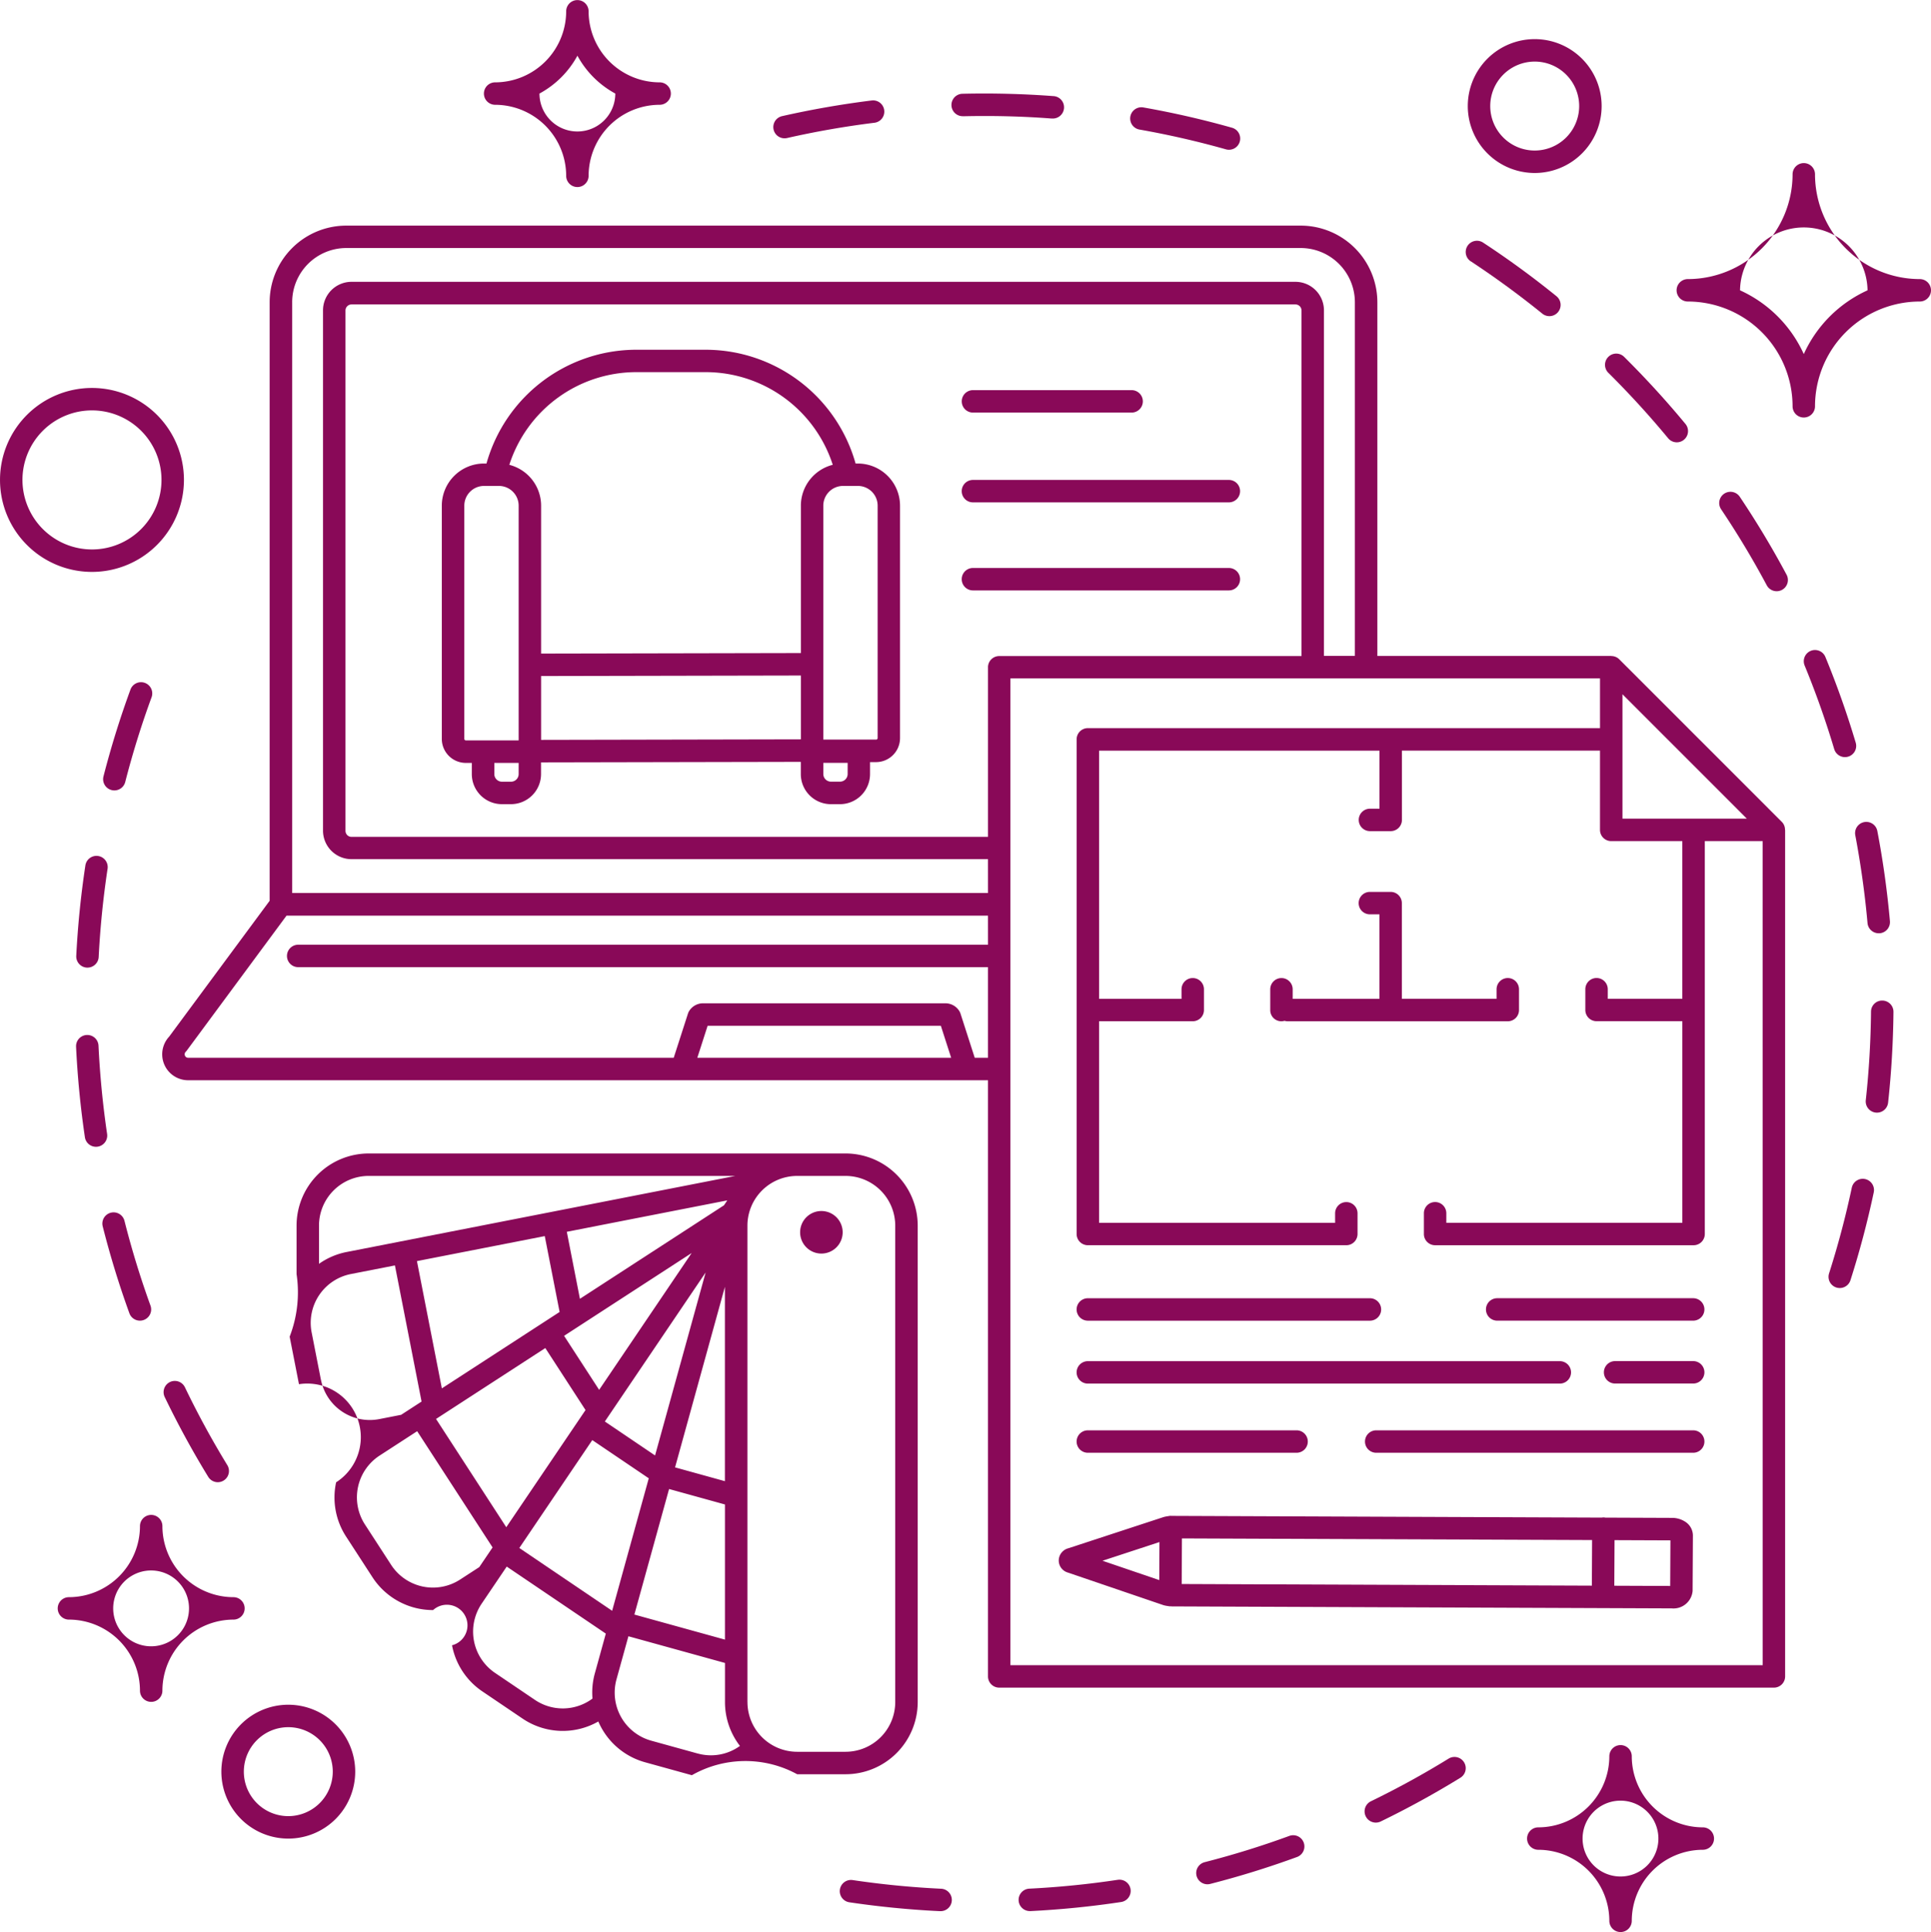
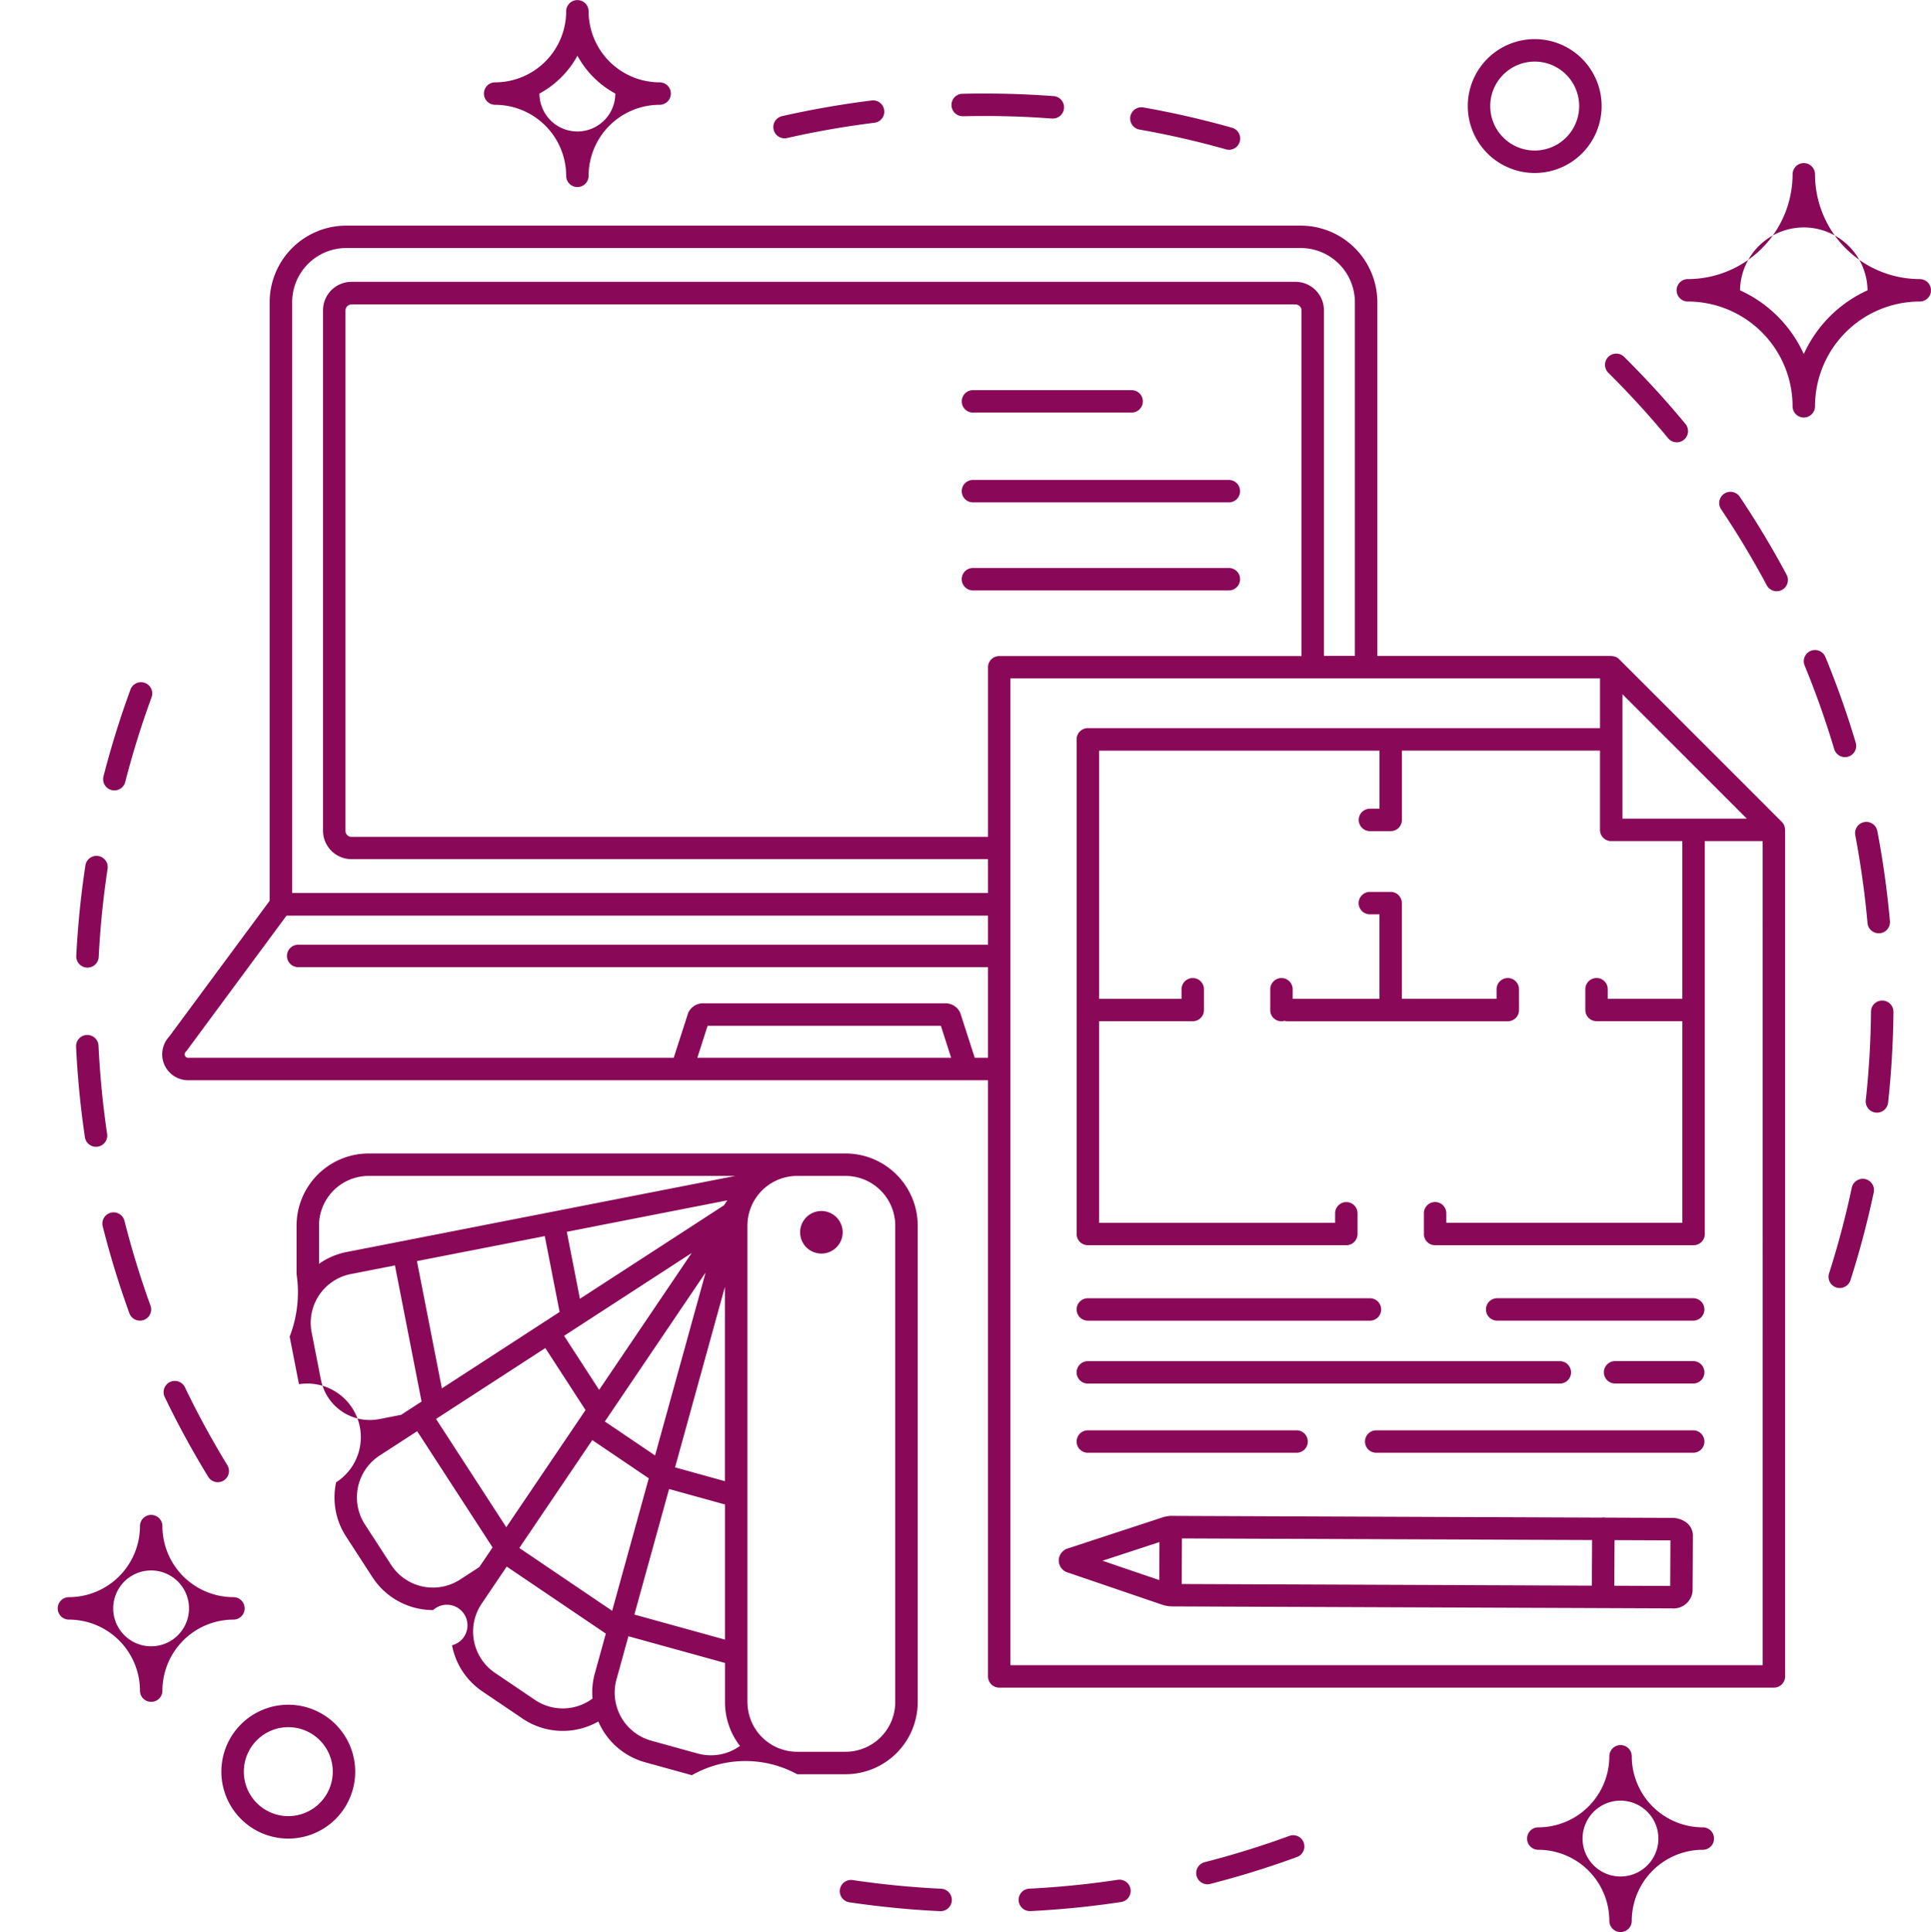
<svg xmlns="http://www.w3.org/2000/svg" width="154.942" height="155.015" viewBox="0 0 154.942 155.015">
  <g id="Group_11499" data-name="Group 11499" transform="translate(-1657.941 -1103.029)">
    <path id="Path_7217" data-name="Path 7217" d="M1869.4,1125.553c2.357-.056,4.76,0,7.112.181l.068,0a.9.9,0,0,0,.067-1.8c-2.411-.181-4.872-.243-7.289-.186a.9.9,0,0,0,.043,1.8Z" transform="translate(-134.194 -13.196)" fill="#890958" />
    <path id="Path_7218" data-name="Path 7218" d="M1908.784,1128.551a70.861,70.861,0,0,1,6.933,1.586.886.886,0,0,0,.245.035.9.9,0,0,0,.244-1.768,72.713,72.713,0,0,0-7.109-1.627.9.9,0,0,0-.313,1.774Z" transform="translate(-159.414 -15.128)" fill="#890958" />
    <path id="Path_7219" data-name="Path 7219" d="M1829.994,1128.281a.9.9,0,0,0,.2-.022c2.3-.522,4.659-.934,7.006-1.224a.9.9,0,0,0-.22-1.788c-2.407.3-4.824.72-7.184,1.255a.9.9,0,0,0,.2,1.78Z" transform="translate(-109.093 -14.157)" fill="#890958" />
    <path id="Path_7220" data-name="Path 7220" d="M2018.181,1188.06a.9.9,0,1,0,1.389-1.148c-1.542-1.866-3.2-3.677-4.919-5.382a.9.9,0,1,0-1.268,1.279C2015.062,1184.474,2016.677,1186.24,2018.181,1188.06Z" transform="translate(-226.39 -49.871)" fill="#890958" />
    <path id="Path_7221" data-name="Path 7221" d="M2040.042,1212.252a.9.9,0,0,0-1.5,1c1.318,1.963,2.551,4.015,3.664,6.1a.9.9,0,1,0,1.589-.85C2042.656,1216.369,2041.392,1214.265,2040.042,1212.252Z" transform="translate(-242.501 -69.365)" fill="#890958" />
    <path id="Path_7222" data-name="Path 7222" d="M2065.51,1363.877a.9.9,0,0,0-1.068.694,70.957,70.957,0,0,1-1.823,6.874.9.9,0,1,0,1.716.549,72.494,72.494,0,0,0,1.869-7.049A.9.9,0,0,0,2065.51,1363.877Z" transform="translate(-257.915 -166.252)" fill="#890958" />
    <path id="Path_7223" data-name="Path 7223" d="M2072.141,1324.417a.891.891,0,0,0-.91.892c-.023,2.37-.164,4.759-.42,7.1a.9.9,0,0,0,1.791.2c.262-2.4.407-4.85.43-7.278A.9.9,0,0,0,2072.141,1324.417Z" transform="translate(-263.161 -141.113)" fill="#890958" />
    <path id="Path_7224" data-name="Path 7224" d="M2060.406,1255.443a.9.9,0,0,0,.863-1.158,72.662,72.662,0,0,0-2.434-6.877.9.9,0,0,0-1.666.686,70.954,70.954,0,0,1,2.374,6.706A.9.9,0,0,0,2060.406,1255.443Z" transform="translate(-254.426 -91.671)" fill="#890958" />
-     <path id="Path_7225" data-name="Path 7225" d="M1982.7,1157.938c1.973,1.3,3.9,2.709,5.741,4.2a.9.9,0,1,0,1.134-1.4c-1.883-1.526-3.863-2.975-5.886-4.3a.9.9,0,1,0-.989,1.505Z" transform="translate(-206.745 -33.945)" fill="#890958" />
    <path id="Path_7226" data-name="Path 7226" d="M2069.444,1293a.9.9,0,0,0,.9.821c.027,0,.054,0,.081,0a.9.9,0,0,0,.817-.977c-.216-2.419-.555-4.85-1.01-7.227a.9.9,0,0,0-1.769.339C2068.9,1288.274,2069.234,1290.645,2069.444,1293Z" transform="translate(-261.655 -115.916)" fill="#890958" />
    <path id="Path_7227" data-name="Path 7227" d="M1891.348,1518.943c-2.331.352-4.712.591-7.079.71a.9.9,0,0,0,.045,1.8h.046c2.426-.122,4.867-.366,7.257-.728a.9.9,0,0,0-.269-1.781Z" transform="translate(-143.717 -265.098)" fill="#890958" />
    <path id="Path_7228" data-name="Path 7228" d="M1851.887,1519.7c-2.366-.114-4.748-.348-7.079-.694a.9.9,0,1,0-.265,1.782c2.39.355,4.832.595,7.257.712h.044a.9.9,0,0,0,.043-1.8Z" transform="translate(-118.451 -265.139)" fill="#890958" />
    <path id="Path_7229" data-name="Path 7229" d="M1930.122,1509.155a70.735,70.735,0,0,1-6.793,2.107.9.9,0,1,0,.446,1.745,72.686,72.686,0,0,0,6.967-2.161.9.9,0,0,0-.62-1.691Z" transform="translate(-168.727 -258.831)" fill="#890958" />
-     <path id="Path_7230" data-name="Path 7230" d="M1966.652,1491.915a71.105,71.105,0,0,1-6.235,3.422.9.9,0,1,0,.787,1.621c2.178-1.057,4.329-2.238,6.393-3.509a.9.9,0,1,0-.945-1.534Z" transform="translate(-192.475 -247.792)" fill="#890958" />
    <path id="Path_7231" data-name="Path 7231" d="M1684.114,1254.03a.9.9,0,0,0-1.156.535,72.714,72.714,0,0,0-2.165,6.964.9.9,0,0,0,.649,1.1.912.912,0,0,0,.224.028.9.9,0,0,0,.872-.677,70.8,70.8,0,0,1,2.111-6.791A.9.9,0,0,0,1684.114,1254.03Z" transform="translate(-14.548 -96.213)" fill="#890958" />
    <path id="Path_7232" data-name="Path 7232" d="M1675.665,1301.369h.046a.9.9,0,0,0,.9-.854c.121-2.365.361-4.745.714-7.076a.9.9,0,1,0-1.781-.27c-.362,2.389-.609,4.83-.732,7.254A.9.9,0,0,0,1675.665,1301.369Z" transform="translate(-10.752 -120.708)" fill="#890958" />
    <path id="Path_7233" data-name="Path 7233" d="M1698.482,1416.707a.9.9,0,0,0,.767-1.371c-1.234-2.017-2.379-4.118-3.4-6.245a.9.9,0,0,0-1.623.781c1.051,2.181,2.225,4.336,3.49,6.4A.9.9,0,0,0,1698.482,1416.707Z" transform="translate(-23.069 -194.76)" fill="#890958" />
    <path id="Path_7234" data-name="Path 7234" d="M1682.761,1379.38a.9.9,0,0,0,1.693-.615,70.913,70.913,0,0,1-2.087-6.8.9.9,0,0,0-1.747.441A72.751,72.751,0,0,0,1682.761,1379.38Z" transform="translate(-14.438 -170.988)" fill="#890958" />
    <path id="Path_7235" data-name="Path 7235" d="M1675.484,1340.235a.9.9,0,0,0,.89.769.916.916,0,0,0,.133-.01.9.9,0,0,0,.759-1.023c-.345-2.333-.577-4.715-.69-7.08a.9.9,0,1,0-1.8.085C1674.892,1335.4,1675.13,1337.844,1675.484,1340.235Z" transform="translate(-10.731 -145.968)" fill="#890958" />
    <path id="Path_7236" data-name="Path 7236" d="M1772.243,1402.264v-38.228a5.794,5.794,0,0,0-5.787-5.787h-38.267a5.794,5.794,0,0,0-5.787,5.787v3.887a9.87,9.87,0,0,1-.554,5.023l.747,3.815a4.3,4.3,0,0,1,2.981,7.87,5.744,5.744,0,0,0,.8,4.354l2.116,3.261a5.786,5.786,0,0,0,4.864,2.636,1.652,1.652,0,1,1,1.52,2.825,5.747,5.747,0,0,0,2.434,3.7l3.22,2.178a5.758,5.758,0,0,0,6.083.237,6,6,0,0,0,.272.546,5.748,5.748,0,0,0,3.488,2.727l3.747,1.036a8.683,8.683,0,0,1,8.45-.078h3.888A5.794,5.794,0,0,0,1772.243,1402.264Zm-48.041-38.228a3.99,3.99,0,0,1,3.986-3.986h29.422l-31.195,6.105a5.744,5.744,0,0,0-2.213.948Zm18.159,9.825,3.227,4.974-6.359,9.4-5.636-8.686Zm-10.3-6.976,10.256-2.007,1.191,6.087-1.377.894h0l-8.071,5.237Zm11.806,5.995,10.238-6.644-7.425,10.978Zm11.359-5.084-4.059,14.682-4.029-2.725Zm-2.934,17.374,4.484,1.24v10.842l-7.269-2.01Zm.48-1.736,4-14.486v15.593Zm3.923-21.025-11.557,7.5-1.052-5.376,12.877-2.52,0,0Zm-32.337,14.007-.747-3.815a3.991,3.991,0,0,1,3.146-4.678l3.537-.692,2.138,10.922-1.64,1.064-1.757.344A3.991,3.991,0,0,1,1724.362,1376.415Zm11.154,16.025a4,4,0,0,1-5.514-1.174l-2.116-3.261a4,4,0,0,1,1.174-5.513l3.023-1.962,6.051,9.325-1.068,1.579Zm10.819,7.533a5.755,5.755,0,0,0-.184,2.009,3.99,3.99,0,0,1-4.613.109l-3.22-2.178a4,4,0,0,1-1.068-5.535l2.019-2.986,7.951,5.378Zm-6.056-10.073,5.855-8.656,4.532,3.065-2.939,10.629Zm14.32,16.492-3.747-1.036a4,4,0,0,1-2.78-4.9l.961-3.474,7.749,2.142v3.143a5.752,5.752,0,0,0,1.2,3.513A3.964,3.964,0,0,1,1754.6,1406.392Zm3.984-4.128v-38.228a3.991,3.991,0,0,1,3.986-3.986h3.888a3.99,3.99,0,0,1,3.986,3.986v38.228a3.99,3.99,0,0,1-3.986,3.986h-3.888A3.99,3.99,0,0,1,1758.582,1402.264Z" transform="translate(-40.665 -162.677)" fill="#890958" />
    <path id="Path_7237" data-name="Path 7237" d="M1836.7,1370.986a1.707,1.707,0,1,0,1.708,1.708A1.708,1.708,0,0,0,1836.7,1370.986Z" transform="translate(-112.852 -170.797)" fill="#890958" />
-     <path id="Path_7238" data-name="Path 7238" d="M1789.106,1189.541h-.187a12.511,12.511,0,0,0-12.022-9.13h-5.582a12.5,12.5,0,0,0-12.014,9.13h-.2a3.388,3.388,0,0,0-3.384,3.384v18.709a1.929,1.929,0,0,0,1.927,1.927h.48v.895a2.417,2.417,0,0,0,2.414,2.414h.727a2.417,2.417,0,0,0,2.414-2.414v-.938l20.844-.041v.98a2.417,2.417,0,0,0,2.414,2.414h.727a2.417,2.417,0,0,0,2.414-2.414v-.96h.48a1.929,1.929,0,0,0,1.927-1.927v-18.643A3.388,3.388,0,0,0,1789.106,1189.541Zm-27.223,24.914a.613.613,0,0,1-.613.613h-.727a.613.613,0,0,1-.612-.613v-.895h1.952Zm0-2.7h-4.234a.126.126,0,0,1-.126-.125v-18.709a1.585,1.585,0,0,1,1.583-1.583h1.194a1.585,1.585,0,0,1,1.583,1.583Zm22.646-.085-20.844.042v-5.121l20.844-.042Zm0-18.749v11.826l-20.844.042v-11.868a3.387,3.387,0,0,0-2.551-3.276,10.711,10.711,0,0,1,10.182-7.437h5.582a10.723,10.723,0,0,1,10.189,7.435A3.388,3.388,0,0,0,1784.528,1192.925Zm3.753,21.53a.613.613,0,0,1-.612.613h-.727a.613.613,0,0,1-.613-.613v-.895h1.952Zm2.407-2.887a.126.126,0,0,1-.126.126h-4.234v-18.769a1.585,1.585,0,0,1,1.583-1.583h1.194a1.585,1.585,0,0,1,1.583,1.583Z" transform="translate(-62.326 -49.323)" fill="#890958" />
    <path id="Path_7239" data-name="Path 7239" d="M1871.667,1191.151h12.73a.9.9,0,0,0,0-1.8h-12.73a.9.9,0,0,0,0,1.8Z" transform="translate(-135.655 -55.021)" fill="#890958" />
    <path id="Path_7240" data-name="Path 7240" d="M1892.2,1209.222h-20.536a.9.9,0,0,0,0,1.8H1892.2a.9.9,0,0,0,0-1.8Z" transform="translate(-135.655 -67.688)" fill="#890958" />
    <path id="Path_7241" data-name="Path 7241" d="M1892.2,1228.7h-20.536a.9.9,0,0,0,0,1.8H1892.2a.9.9,0,0,0,0-1.8Z" transform="translate(-135.655 -80.102)" fill="#890958" />
    <path id="Path_7242" data-name="Path 7242" d="M1959,1309.847v-1.666a.9.9,0,0,0-1.8,0v.765H1949.6v-7.676h0v0a.9.9,0,0,0-.9-.9h-1.666a.9.9,0,0,0,0,1.8h.766v6.778h-6.96v-.765a.9.9,0,0,0-1.8,0v1.666a.889.889,0,0,0,1.145.863.89.89,0,0,0,.244.038H1958.1A.9.9,0,0,0,1959,1309.847Z" transform="translate(-179.175 -125.784)" fill="#890958" />
    <path id="Path_7243" data-name="Path 7243" d="M1942.482,1438.9a1.931,1.931,0,0,0-1.037-.3l-5.354-.021a.921.921,0,0,0-.155-.016,1.035,1.035,0,0,0-.142.015l-34.463-.137c-.019,0-.04,0-.059,0s-.032-.005-.048-.005a.865.865,0,0,0-.2.024,2.574,2.574,0,0,0-.394.078l-7.629,2.5a1.026,1.026,0,0,0-.772.977,1.009,1.009,0,0,0,.724.97l7.679,2.618a2.415,2.415,0,0,0,.369.073.918.918,0,0,0,.186.021h0c.013,0,.025,0,.039,0s.044,0,.066.005l40.115.16h.01a1.54,1.54,0,0,0,1.673-1.4l.024-4.454h0A1.323,1.323,0,0,0,1942.482,1438.9Zm-42.187,4.692-4.554-1.552,4.57-1.5Zm34.711.445-32.911-.131.019-3.658,32.911.131Zm6.285.025-4.484-.018.019-3.657,4.484.018Z" transform="translate(-149.335 -213.792)" fill="#890958" />
    <path id="Path_7244" data-name="Path 7244" d="M1897.084,1392.082h22.636a.9.9,0,0,0,0-1.8h-22.636a.9.9,0,0,0,0,1.8Z" transform="translate(-151.856 -183.095)" fill="#890958" />
    <path id="Path_7245" data-name="Path 7245" d="M1897.084,1406.005h37.872a.9.9,0,0,0,0-1.8h-37.872a.9.9,0,0,0,0,1.8Z" transform="translate(-151.856 -191.97)" fill="#890958" />
    <path id="Path_7246" data-name="Path 7246" d="M1986.335,1419.5H1960.9a.9.9,0,1,0,0,1.8h25.435a.9.9,0,0,0,0-1.8Z" transform="translate(-192.533 -201.716)" fill="#890958" />
    <path id="Path_7247" data-name="Path 7247" d="M1897.084,1421.3h16.75a.9.9,0,0,0,0-1.8h-16.75a.9.9,0,0,0,0,1.8Z" transform="translate(-151.856 -201.716)" fill="#890958" />
    <path id="Path_7248" data-name="Path 7248" d="M2003.4,1390.28h-15.727a.9.9,0,0,0,0,1.8H2003.4a.9.9,0,0,0,0-1.8Z" transform="translate(-209.599 -183.095)" fill="#890958" />
    <path id="Path_7249" data-name="Path 7249" d="M2020.032,1404.2h-6.266a.9.9,0,0,0,0,1.8h6.266a.9.9,0,1,0,0-1.8Z" transform="translate(-226.23 -191.97)" fill="#890958" />
    <path id="Path_7250" data-name="Path 7250" d="M1823.8,1200.8l-13.053-13.053a.892.892,0,0,0-.632-.255s0-.009,0-.009h-18.772v-28.375a6.156,6.156,0,0,0-6.149-6.149H1708.6a6.151,6.151,0,0,0-6.139,6.149v48.017l-8.063,10.9a2.081,2.081,0,0,0,1.522,3.5H1760.1v47.831a.9.9,0,0,0,.9.9h62.161a.9.9,0,0,0,.9-.9v-67.92s-.007,0-.009,0A.893.893,0,0,0,1823.8,1200.8Zm-12.79-10.242,9.978,9.978h-9.978Zm-74.235,29.166.828-2.57h18.714l.828,2.57Zm23.326-9.072H1704.75a.9.9,0,1,0,0,1.8H1760.1v7.271h-1.063l-1.144-3.549a.925.925,0,0,0-.087-.19,1.313,1.313,0,0,0-1.115-.632h-19.464a1.312,1.312,0,0,0-1.115.633.9.9,0,0,0-.086.189l-1.144,3.549h-38.957a.28.28,0,0,1-.2-.479.878.878,0,0,0,.087-.1l8-10.822H1760.1Zm0-4.148h-55.833v-47.4a4.347,4.347,0,0,1,4.337-4.348h76.586a4.353,4.353,0,0,1,4.348,4.348v28.375h-2.482v-27.724a2.29,2.29,0,0,0-2.287-2.288h-75.74a2.29,2.29,0,0,0-2.288,2.288v41.745a2.29,2.29,0,0,0,2.288,2.288h51.07Zm0-18.12V1202h-51.07a.487.487,0,0,1-.486-.486v-41.745a.487.487,0,0,1,.486-.487h75.74a.487.487,0,0,1,.486.487v27.724H1761A.9.9,0,0,0,1760.1,1188.388Zm62.161,80.072H1761.9v-79.172h47.307v3.991h-41.095a.9.9,0,0,0-.9.9v39.686a.9.9,0,0,0,.9.9h20.74a.9.9,0,0,0,.9-.9V1232.2a.9.9,0,1,0-1.8,0v.765h-18.939v-16.173h7.516a.9.9,0,0,0,.9-.9v-1.666a.9.9,0,0,0-1.8,0v.766h-6.615v-19.909h22.5v4.656h-.766a.9.9,0,1,0,0,1.8h1.633c.011,0,.022,0,.033,0a.9.9,0,0,0,.9-.9v-5.56h15.892v6.36a.9.9,0,0,0,.9.9h5.707v12.649h-5.983v-.766a.9.9,0,0,0-1.8,0v1.666a.9.9,0,0,0,.9.9h6.884v16.173h-18.938v-.765a.9.9,0,1,0-1.8,0v1.666a.9.9,0,0,0,.9.9h20.74a.9.9,0,0,0,.9-.9v-31.525h4.644Z" transform="translate(-22.883 -31.828)" fill="#890958" />
    <path id="Path_7251" data-name="Path 7251" d="M1685.7,1445.715a.9.9,0,0,0-.9-.9,5.711,5.711,0,0,1-5.7-5.7.9.9,0,1,0-1.8,0,5.711,5.711,0,0,1-5.7,5.7.9.9,0,1,0,0,1.8,5.711,5.711,0,0,1,5.7,5.7.9.9,0,1,0,1.8,0,5.711,5.711,0,0,1,5.7-5.7A.9.9,0,0,0,1685.7,1445.715Zm-7.506,3.042a3.042,3.042,0,1,1,0-6.084,3.042,3.042,0,1,1,0,6.084Z" transform="translate(-8.128 -213.645)" fill="#890958" />
    <path id="Path_7252" data-name="Path 7252" d="M1765.924,1111.436a5.711,5.711,0,0,1,5.7,5.7.9.9,0,1,0,1.8,0,5.711,5.711,0,0,1,5.7-5.7.9.9,0,1,0,0-1.8,5.711,5.711,0,0,1-5.7-5.7.9.9,0,0,0-1.8,0,5.711,5.711,0,0,1-5.7,5.7.9.9,0,1,0,0,1.8Zm6.6-3.943a7.561,7.561,0,0,0,3.042,3.042,3.042,3.042,0,0,1-6.085,0A7.56,7.56,0,0,0,1772.529,1107.493Z" transform="translate(-68.254)" fill="#890958" />
    <path id="Path_7253" data-name="Path 7253" d="M2009.95,1495.746a5.711,5.711,0,0,1-5.7-5.7.9.9,0,0,0-1.8,0,5.711,5.711,0,0,1-5.7,5.7.9.9,0,1,0,0,1.8,5.711,5.711,0,0,1,5.7,5.7.9.9,0,0,0,1.8,0,5.711,5.711,0,0,1,5.7-5.7.9.9,0,0,0,0-1.8Zm-6.605,3.943a3.042,3.042,0,1,1,0-6.084,3.042,3.042,0,1,1,0,6.084Z" transform="translate(-215.377 -246.109)" fill="#890958" />
    <path id="Path_7254" data-name="Path 7254" d="M2048.464,1148.421a8.416,8.416,0,0,1-8.406-8.406.9.9,0,0,0-1.8,0,8.416,8.416,0,0,1-8.406,8.406.9.9,0,1,0,0,1.8,8.416,8.416,0,0,1,8.406,8.406.9.9,0,1,0,1.8,0,8.416,8.416,0,0,1,8.406-8.406.9.9,0,0,0,0-1.8Zm-9.307,6.017a10.271,10.271,0,0,0-5.115-5.116,5.116,5.116,0,0,1,10.231,0A10.273,10.273,0,0,0,2039.157,1154.438Z" transform="translate(-236.482 -23.001)" fill="#890958" />
-     <path id="Path_7255" data-name="Path 7255" d="M1672.7,1196.25a7.379,7.379,0,1,0-7.379,7.379A7.387,7.387,0,0,0,1672.7,1196.25Zm-12.957,0a5.578,5.578,0,1,1,5.578,5.577A5.584,5.584,0,0,1,1659.743,1196.25Z" transform="translate(0 -54.716)" fill="#890958" />
    <path id="Path_7256" data-name="Path 7256" d="M1712.3,1480.224a5.37,5.37,0,1,0,5.369,5.369A5.375,5.375,0,0,0,1712.3,1480.224Zm0,8.938a3.568,3.568,0,1,1,3.568-3.568A3.572,3.572,0,0,1,1712.3,1489.162Z" transform="translate(-31.226 -240.425)" fill="#890958" />
    <path id="Path_7257" data-name="Path 7257" d="M1988.118,1122.427a5.37,5.37,0,1,0-5.37-5.37A5.376,5.376,0,0,0,1988.118,1122.427Zm0-8.938a3.568,3.568,0,1,1-3.568,3.568A3.572,3.572,0,0,1,1988.118,1113.489Z" transform="translate(-207.033 -5.519)" fill="#890958" />
  </g>
</svg>